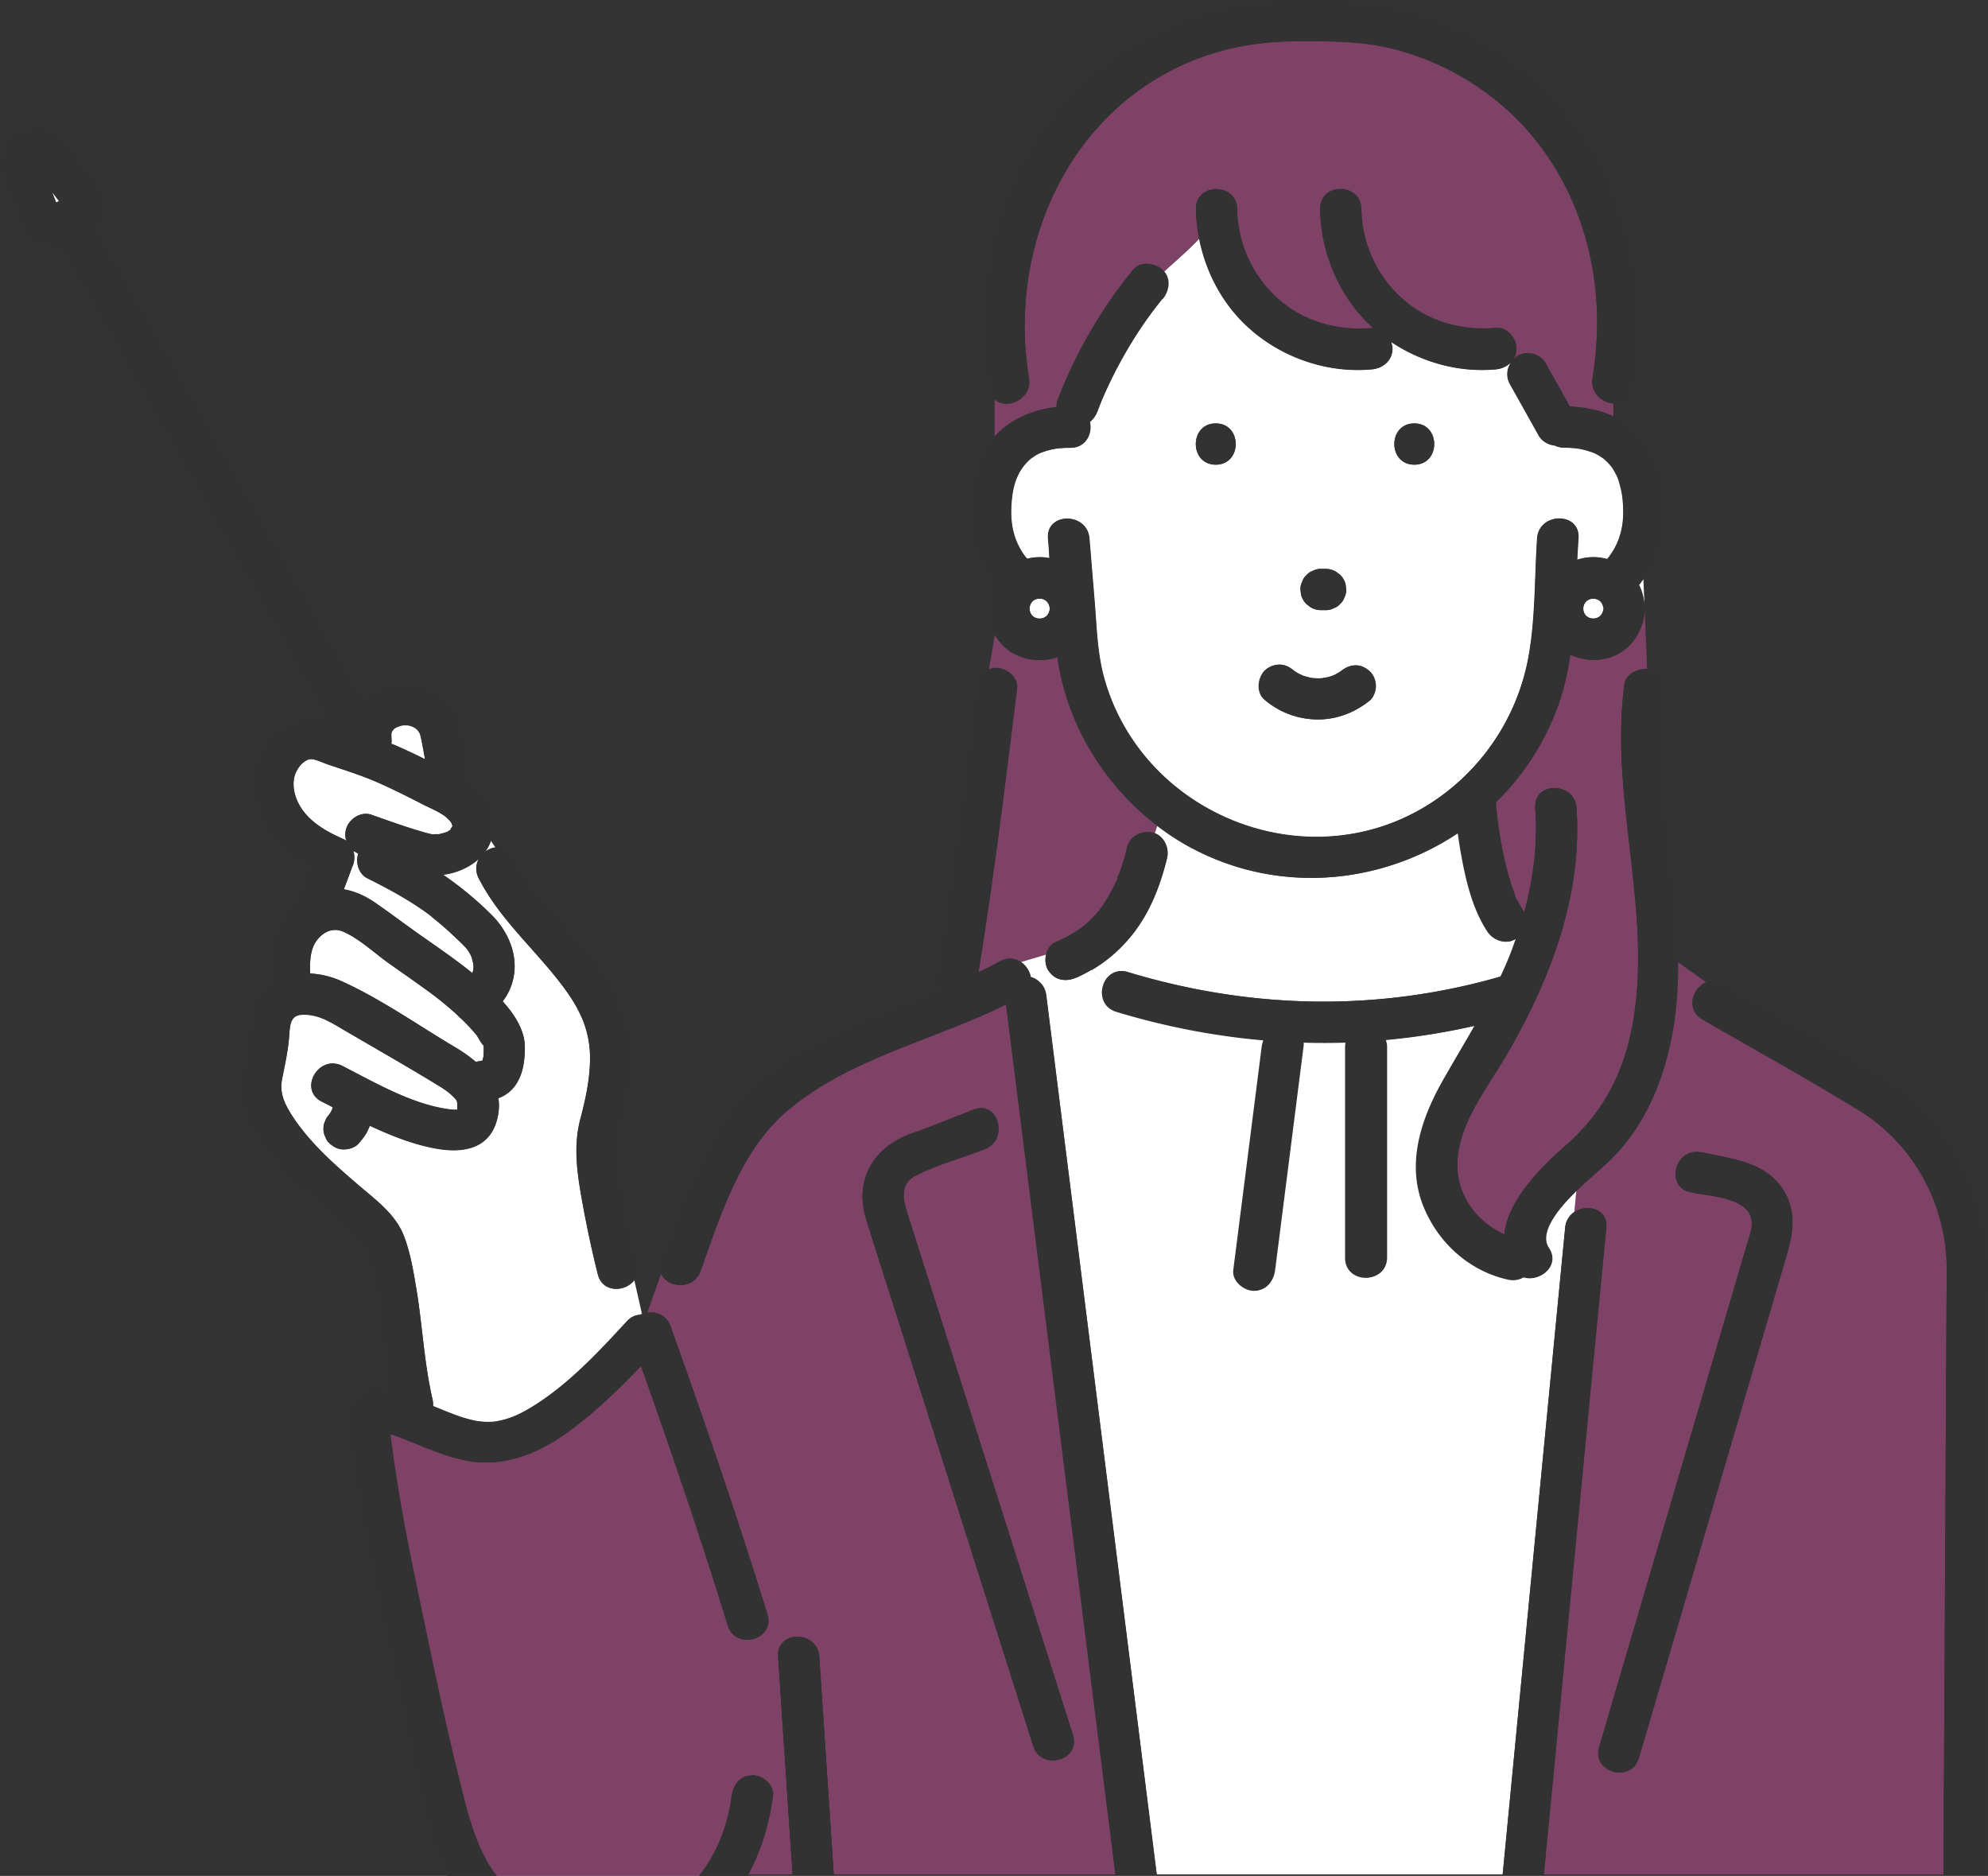
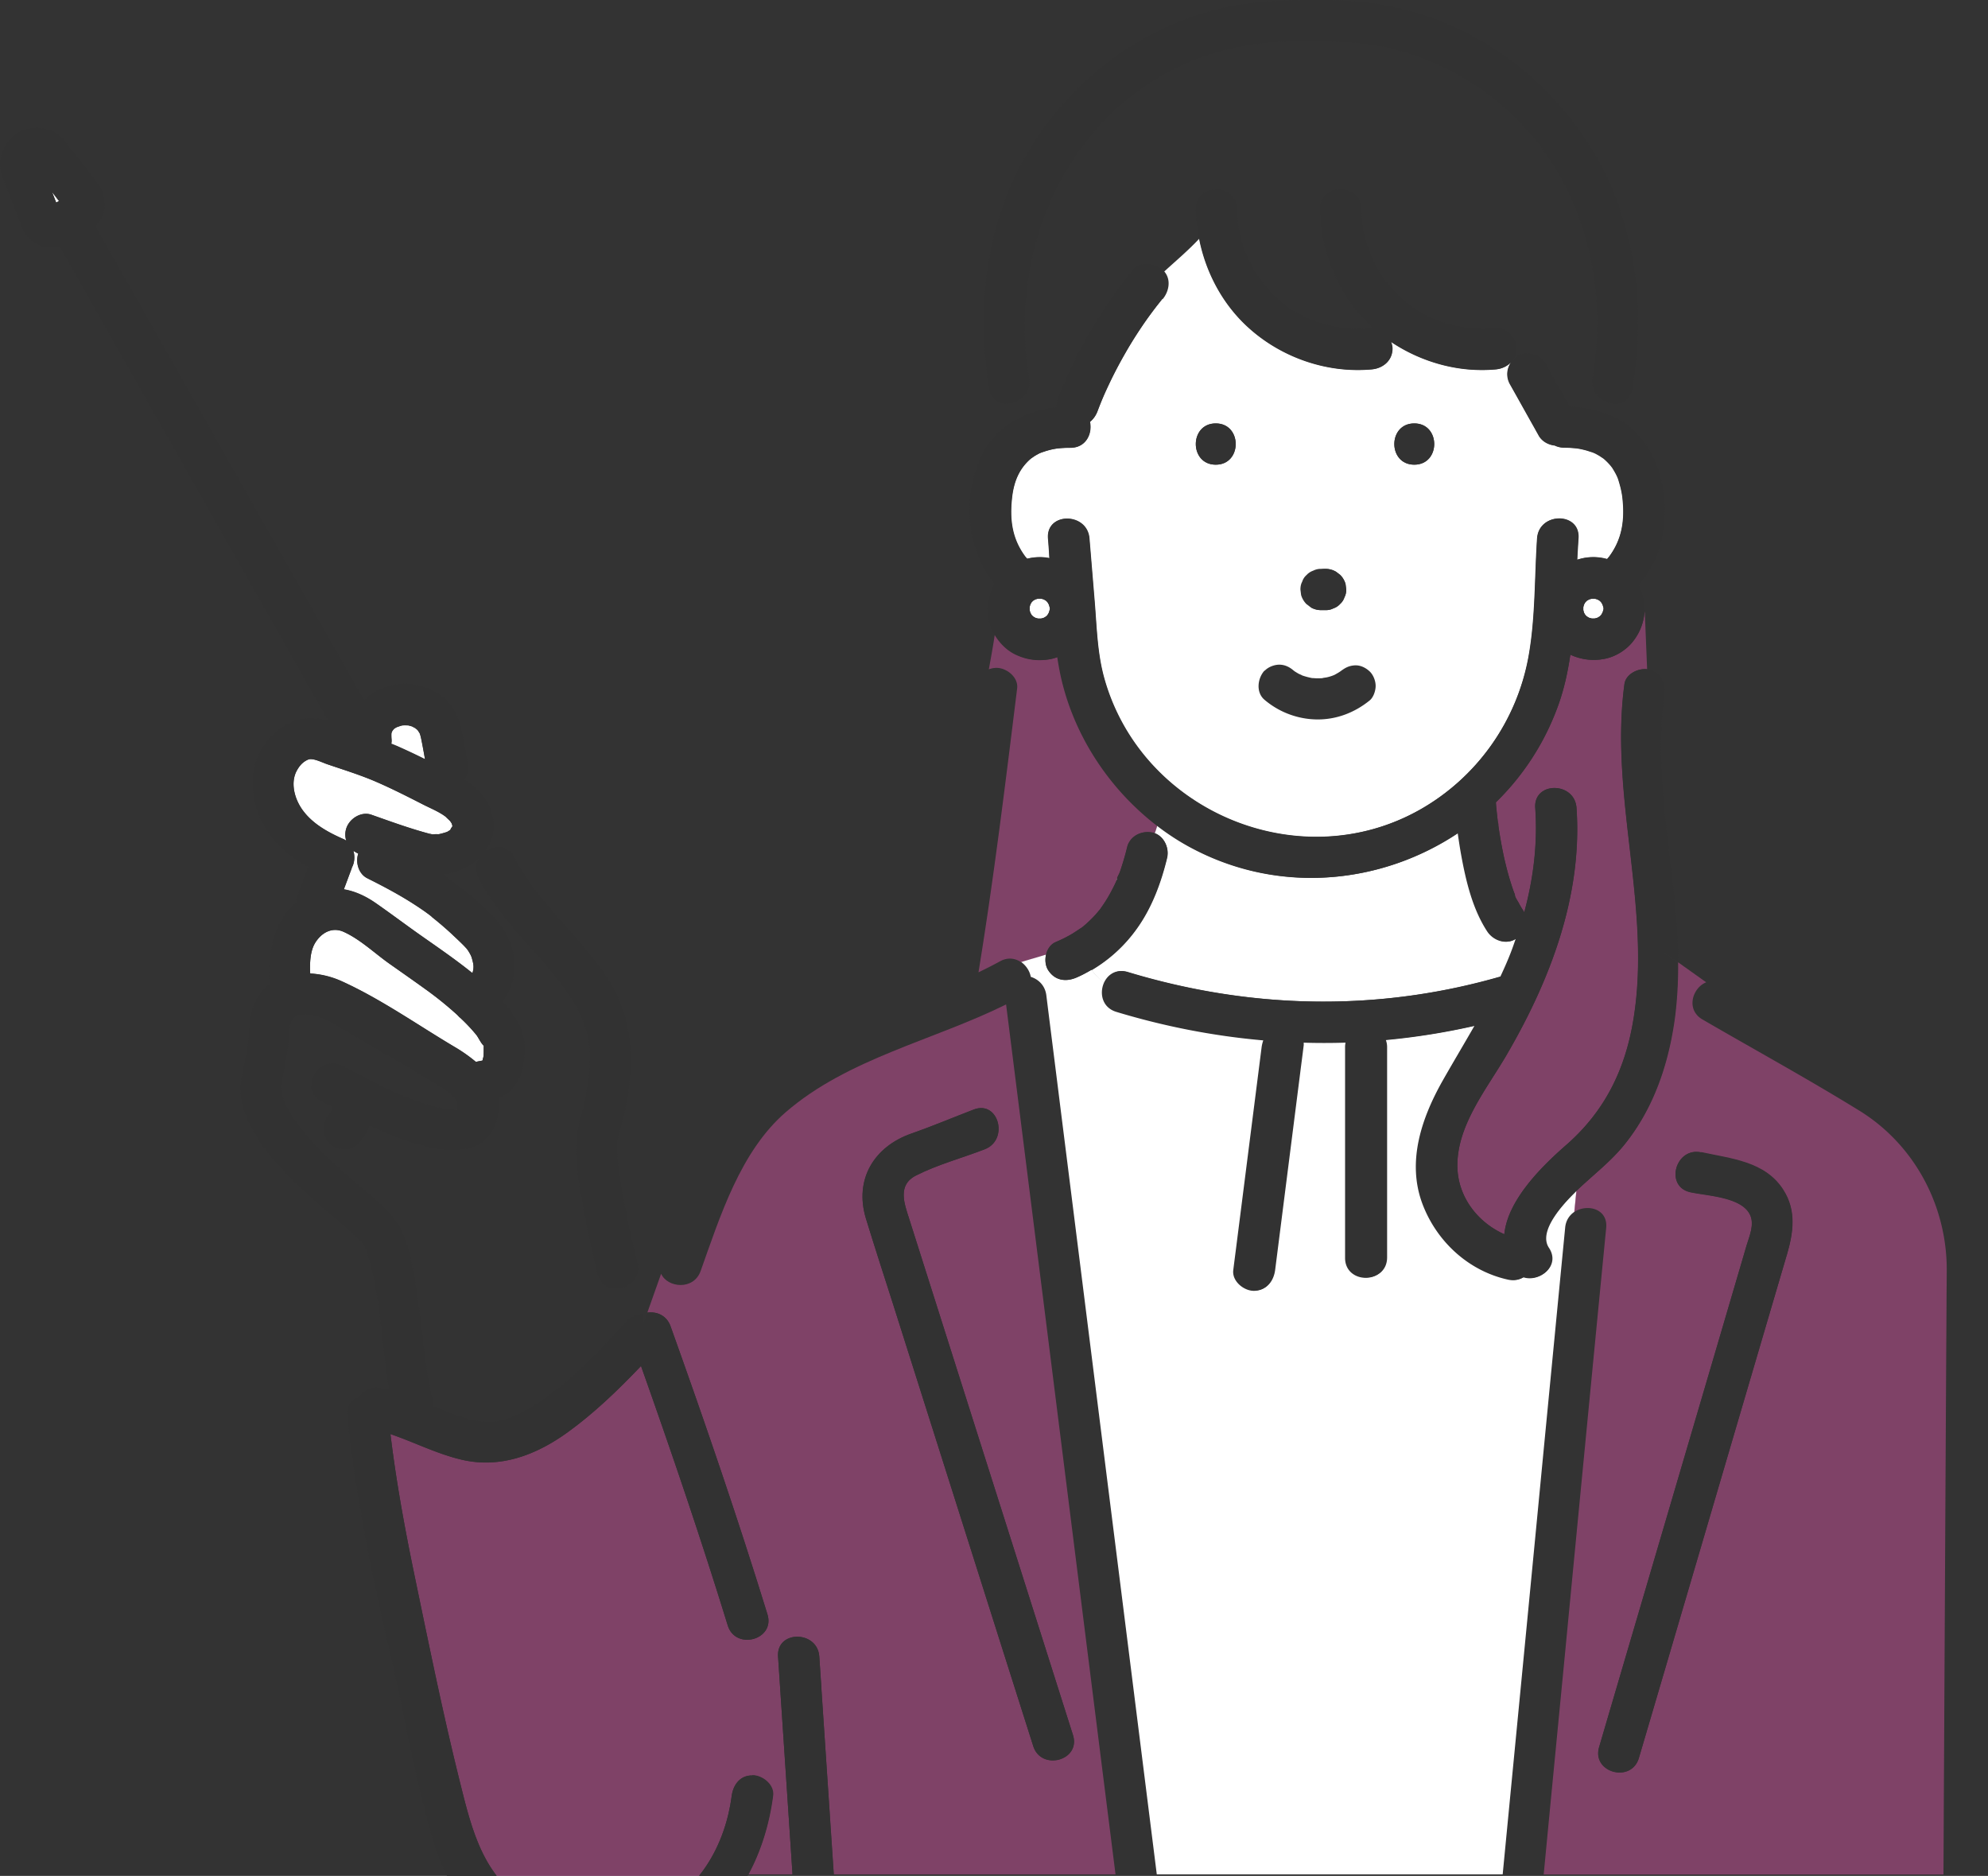
<svg xmlns="http://www.w3.org/2000/svg" width="124" height="117" fill="none">
  <rect width="100%" height="100%" fill="#333333" stroke="none" />
  <g clip-path="url(#clip0_5171_10264)">
    <path d="M70.53 50.018c-2.083-2.105-3.614-4.763-4.287-7.655a17.81 17.81 0 01-.263-1.389c-.148.057-.297.1-.446.128a3.413 3.413 0 01-2.12-.27c-.552-.255-1.02-.715-1.332-1.233-.007-.014-.021-.035-.028-.056-.107.737-.241 1.467-.376 2.204.142-.057.305-.092.482-.092.631 0 1.375.588 1.283 1.29-.73 5.904-1.453 11.829-2.41 17.698.454-.22.907-.447 1.347-.688.489-.27.964-.184 1.318.064.51-.156 1.042-.305 1.552-.468.078-.34.284-.652.596-.787a8.665 8.665 0 001.056-.531c.149-.092.29-.184.432-.284.057-.042.142-.078.192-.134-.007.014-.007.007-.015.02.015-.013.036-.035.05-.042a7.172 7.172 0 001.07-1.091c0-.007 0-.007.014-.021.043-.064.086-.12.128-.185.199-.283.376-.58.539-.886.078-.148.156-.297.227-.446.035-.078.078-.163.113-.248 0-.029 0-.057.014-.078.028-.142.149-.34.191-.447a18.35 18.35 0 00.46-1.566 1.13 1.13 0 01.115-.284c.276-.503.9-.737 1.467-.61.042.008.078.03.12.043.071-.17.12-.34.17-.51a16.87 16.87 0 01-1.651-1.446h-.007z" fill="#CD529C" fill-opacity=".5" />
    <path d="M26.905 57.156s-.043-.029-.078-.057c-.1-.078-.206-.149-.305-.227a12.3 12.3 0 00-.63-.425c-.958-.624-1.964-1.156-2.985-1.666-.545-.276-.744-.985-.56-1.538a1.63 1.63 0 01-.304-.177c.106.354.07.765-.1 1.056v.028c-.163.44-.326.886-.496 1.326.695.12 1.354.425 1.957.836.956.66 1.885 1.36 2.835 2.034 1.084.759 2.19 1.517 3.224 2.353.008-.028.022-.056.029-.085.014-.042.028-.141.035-.177 0-.05.007-.106.007-.156 0-.028-.007-.106-.014-.156a4.01 4.01 0 00-.106-.418.853.853 0 00-.057-.135 3.33 3.33 0 00-.156-.269c-.028-.042-.056-.078-.085-.12-.078-.085-.156-.17-.234-.248a17.368 17.368 0 00-.638-.61 20.84 20.84 0 00-1.275-1.099c-.029-.028-.05-.042-.064-.056v-.014zM69.646 54.901c.064-.141.028-.127.007-.07 0 .028-.014.056-.014.078l.007-.008zM28.542 63.322a21.527 21.527 0 00-2.027-1.637c-.737-.532-1.489-1.056-2.233-1.581-.914-.645-1.835-1.531-2.856-1.985-.716-.319-1.39.057-1.78.71-.297.502-.332 1.225-.297 1.892a5.735 5.735 0 011.914.46c2.445 1.099 4.763 2.736 7.066 4.104.482.284.943.603 1.354.95.043-.007.085-.021.128-.021-.156.014.205-.043.283-.064.021-.078.071-.29.05-.177.035-.241.021-.49.028-.73v-.015c-.184-.17-.326-.503-.46-.673a10.33 10.33 0 00-1.007-1.07c-.064-.043-.106-.1-.163-.156v-.007zM3.269 12.042l.233.595c.057-.028.114-.064.164-.092h.014c-.15-.191-.29-.383-.44-.567.007.028.021.05.029.078v-.014zM26.042 45.496s-.042-.021-.064-.036l.057.036h.007zM24.601 45.439c-.035.028-.063.05-.078.064v.007s.008 0 .036-.021c.007-.008.014-.022.021-.029.007-.007.021-.014.029-.021H24.6zM28.53 69.226c-.1.056-.014.156 0 0z" fill="white" />
    <path d="M24.632 45.418s.042-.035.078-.07c-.036.035-.071.063-.107.091.008 0 .015-.014.022-.021h.007zM25.97 45.454c-.085-.078-.206-.128-.107-.064.036.021.071.043.114.064h-.007zM26.778 52.024s.07.021.135.021c-.071-.014-.142-.035-.135-.021zM24.744 46.538c.595.262 1.183.539 1.765.83-.057-.334-.12-.674-.185-1.007-.035-.17-.063-.348-.113-.51-.014-.036-.021-.072-.035-.107 0-.007-.008-.014-.015-.021-.028-.05-.064-.1-.092-.15-.035-.035-.064-.07-.099-.098a1.882 1.882 0 01-.113-.071c-.043-.029-.085-.05-.128-.078-.035-.014-.064-.021-.1-.036l-.17-.042c-.106 0-.205-.014-.311 0h-.036a.25.25 0 00-.07.014c-.093.021-.192.064-.284.092-.043.022-.092.05-.135.078-.028.021-.064.057-.078.071-.02.021-.042.043-.064.07-.014.022-.028.05-.042.072-.014.035-.021.078-.035.113 0 .128 0 .248.007.376.014.1 0 .191-.015.283.114.05.22.085.334.135l.014-.014z" fill="white" />
    <path d="M21.476 52.357c.042.021.085.05.12.078a1.25 1.25 0 01-.014-.723c.177-.638.929-1.127 1.58-.9 1.17.411 2.34.836 3.53 1.162.085.022.178.036.27.064.085 0 .177-.014.205-.014.255 0 .128.021.418-.05.1-.028.206-.056.298-.092h.007c.014-.014.029-.021.057-.035l.12-.078c.015-.007.022-.021.036-.036-.021 0 .085-.163.113-.191v-.021-.007c-.014-.043-.02-.093-.035-.135a.67.67 0 00-.071-.12c-.092-.1.014 0 .043.035-.008-.014-.036-.035-.093-.1-.056-.056-.326-.304-.24-.24-.433-.333-.979-.546-1.46-.794-.936-.475-1.872-.95-2.836-1.375-1.013-.44-2.062-.766-3.104-1.12-.369-.127-.915-.418-1.212-.29-.34.148-.553.404-.723.73-.369.722-.135 1.715.418 2.459.638.85 1.616 1.375 2.566 1.786l.007.007zM94.566 58.552c-.603.39-1.39.099-1.758-.461-.929-1.418-1.34-3.19-1.637-4.834a26.242 26.242 0 01-.206-1.304C86.26 55.1 80 55.787 74.578 53.002a15.36 15.36 0 01-2.388-1.53c-.05.17-.1.34-.17.51.61.22.928.928.78 1.537-.37 1.524-.936 3.062-1.85 4.352a9.19 9.19 0 01-2.864 2.644c.248.305.51.595.8.85.214-.552.745-.963 1.482-.737 7.662 2.318 15.586 2.495 23.276.277.255-.553.504-1.106.716-1.68.085-.227.163-.454.241-.68 0 0-.014.014-.021.014l-.014-.007z" fill="white" />
    <path d="M72.508 18.64c-.113.135-.22.277-.333.419-.028.035-.035.042-.05.063-.05.071-.106.135-.156.206a24.814 24.814 0 00-1.758 2.665c-.354.617-.687 1.24-.992 1.885-.34.716-.503 1.092-.758 1.772-.106.277-.27.497-.468.66.156.73-.24 1.601-1.205 1.608-.29 0-.588.015-.879.05l-.163.028c-.141.029-.29.064-.432.107-.106.028-.205.07-.312.099-.035.014-.056.021-.07.028-.036.014-.079.036-.114.05-.092.05-.184.1-.276.156-.029.021-.17.12-.227.156-.723.616-1.07 1.417-1.184 2.445-.156 1.39.007 2.58.836 3.686.036.042.071.078.107.12.46-.113.942-.135 1.396-.035-.028-.411-.05-.822-.085-1.234-.135-1.651 2.438-1.637 2.573 0l.326 3.941c.134 1.645.163 3.268.623 4.87 2.368 8.25 12.142 12.34 19.648 8.122 3.565-2.006 6.053-5.521 6.797-9.54.44-2.389.376-4.976.539-7.4.113-1.644 2.686-1.651 2.572 0-.028.44-.056.886-.078 1.34a3.157 3.157 0 011.865-.043l.127-.148c.822-1.106.992-2.297.836-3.686a5.972 5.972 0 00-.163-.808c-.106-.376-.12-.418-.233-.645a3.791 3.791 0 00-.234-.404c-.007-.014-.078-.1-.114-.149a4.082 4.082 0 00-.432-.432c-.057-.036-.199-.142-.234-.156-.092-.057-.184-.107-.276-.156-.036-.021-.078-.036-.114-.05a.239.239 0 01-.07-.028c-.121-.036-.242-.078-.362-.114a7.256 7.256 0 00-.376-.092c-.064-.014-.127-.02-.191-.035a11.435 11.435 0 00-.85-.05c-.22 0-.412-.05-.575-.134-.404-.043-.8-.27-1-.624-.07-.135-.148-.262-.219-.397-.524-.928-1.042-1.864-1.566-2.793a1.293 1.293 0 01.07-1.389 1.507 1.507 0 01-.956.454c-2.304.213-4.636-.44-6.55-1.723.057.142.093.291.093.44 0 .737-.596 1.226-1.283 1.283-2.8.255-5.663-.744-7.733-2.644-1.58-1.446-2.622-3.416-3.033-5.507-.723.772-1.489 1.41-2.19 2.055.432.504.304 1.227-.093 1.716l-.02-.008zm15.707 7.769c1.658 0 1.658 2.573 0 2.573-1.659 0-1.659-2.573 0-2.573zm-6.989 9.866a.89.89 0 01.27-.411.99.99 0 01.41-.27c.156-.078.32-.12.497-.113h.276c.234 0 .447.057.652.177.085.064.17.135.262.199.156.163.27.347.334.567l.042.34c0 .177-.028.34-.113.496a.889.889 0 01-.27.411.991.991 0 01-.41.27c-.157.077-.32.12-.497.113h-.276c-.234 0-.447-.057-.653-.177-.085-.064-.17-.135-.262-.199a1.351 1.351 0 01-.333-.567l-.042-.34c0-.177.028-.34.113-.496zm-2.339 5.557c.22-.234.595-.376.907-.376.355 0 .645.149.907.376a.155.155 0 01.036.028c.085.057.17.106.255.156.064.035.17.07.234.113a4.597 4.597 0 00.617.163c.099 0 .198.014.297.014.107 0 .213 0 .32-.007h.014c.077-.028.198-.035.269-.05.099-.02.205-.049.305-.084.014 0 .078-.029.134-.05a.68.68 0 00.128-.064c.092-.05.177-.099.262-.156.078-.05.355-.269.043-.02.276-.228.545-.362.907-.377.34-.014.666.15.907.376.234.22.376.595.376.907 0 .298-.135.716-.376.908-.936.758-2.07 1.197-3.289 1.183a5.151 5.151 0 01-3.267-1.226c-.546-.46-.44-1.34 0-1.822l.014.008zm-3.055-15.423c1.659 0 1.659 2.573 0 2.573-1.658 0-1.658-2.573 0-2.573z" fill="white" />
-     <path d="M65.98 24.956a29.473 29.473 0 014.713-8.137c.454-.56 1.347-.432 1.822 0 .035.035.056.07.092.106.702-.645 1.474-1.276 2.19-2.055a10.11 10.11 0 01-.198-1.843c-.022-1.659 2.551-1.651 2.572 0a7.665 7.665 0 002.481 5.536c1.602 1.467 3.764 2.083 5.911 1.885h.1a.74.74 0 00-.086-.071c-2.04-1.871-3.196-4.607-3.232-7.357-.02-1.659 2.552-1.652 2.573 0a7.665 7.665 0 002.481 5.535c1.602 1.468 3.764 2.084 5.911 1.886.695-.064 1.283.638 1.283 1.29 0 .27-.078.503-.213.694.078-.085.17-.17.277-.234.574-.368 1.432-.127 1.758.461.07.135.148.262.22.397.432.765.857 1.531 1.29 2.297.928.042 1.87.22 2.707.616v-.794c-.716-.056-1.46-.68-1.304-1.609.829-4.968-.12-10.128-3.105-14.239-2.31-3.182-5.776-5.443-9.597-6.336-1.764-.411-3.508-.411-5.308-.418-1.964-.008-3.849.184-5.727.78-8.555 2.707-12.836 11.687-11.411 20.22.22 1.326-1.397 2.028-2.14 1.347v2.31c.984-1.09 2.388-1.68 3.89-1.85a.997.997 0 01.05-.431v.014z" fill="#CD529C" fill-opacity=".5" />
    <path d="M98.236 74.378c-.702.695-2.318 2.403-1.623 3.445.737 1.106-.532 2.14-1.545 1.814a1.263 1.263 0 01-.943.15c-2.48-.54-4.48-2.382-5.358-4.742-.986-2.644-.036-5.38 1.29-7.712.644-1.134 1.318-2.247 1.956-3.374a41.7 41.7 0 01-5.578.886c.05.135.085.284.085.454v13.126c0 1.659-2.573 1.659-2.573 0V65.3c0-.106.014-.206.028-.298-.886.029-1.779.029-2.665 0a.77.77 0 010 .255c-.07.575-.148 1.156-.22 1.73L79.539 79.19c-.085.694-.517 1.29-1.282 1.29-.631 0-1.376-.596-1.283-1.29.07-.574.148-1.155.22-1.73l1.552-12.205c.014-.134.05-.269.099-.397a45.11 45.11 0 01-9.172-1.778c-.85-.256-1.042-1.1-.794-1.744a8.295 8.295 0 01-.8-.85c-.305.177-.61.34-.936.481-.666.284-1.34.185-1.758-.46-.17-.263-.213-.638-.135-.971-.51.163-1.034.304-1.552.467.305.22.532.56.596.922.474.149.893.538.97 1.148.284 2.282.575 4.558.858 6.84 1.255 9.958 2.502 19.923 3.757 29.882l2.275 18.109h21.575l.447-4.629c.708-7.314 1.417-14.629 2.119-21.943.446-4.593.886-9.179 1.332-13.772.043-.446.27-.772.574-.978l.128-1.304s-.064.057-.092.085v.014z" fill="white" />
    <path d="M115.97 69.269c-3.204-1.978-6.521-3.792-9.781-5.685-1.049-.61-.631-1.97.234-2.318l-1.751-1.247a25.35 25.35 0 01-.191 3.423c-.383 2.85-1.298 5.628-3.112 7.896-.9 1.127-2.034 1.964-3.055 2.956l-.127 1.304c.793-.539 2.112-.22 1.998.978l-.489 5.025c-.709 7.315-1.417 14.63-2.119 21.944-.432 4.458-.865 8.916-1.29 13.367h24.935c.014-2.268.021-4.536.035-6.804.05-9.611.099-19.222.156-28.84 0-.716.014-1.432.014-2.14-.021-3.99-2.041-7.754-5.457-9.86zm-4.522 9.001c-1.694 5.755-3.388 11.51-5.075 17.266-1.382 4.706-2.764 9.412-4.153 14.118-.468 1.588-2.949.908-2.481-.68.482-1.651.971-3.303 1.453-4.947 1.935-6.57 3.863-13.14 5.798-19.711.645-2.19 1.29-4.373 1.927-6.563.178-.61.511-1.326.256-1.935-.489-1.163-2.694-1.22-3.743-1.453-1.616-.355-.928-2.835.681-2.481 1.864.411 3.976.574 5.11 2.339.836 1.304.631 2.672.227 4.061v-.014zM102.738 41.74l-.149-3.658c0 .05 0 .106-.014.149a3.386 3.386 0 01-.794 1.871c-.418.49-1.07.879-1.708.992a3.462 3.462 0 01-2.12-.262c-.156 1.05-.375 2.077-.722 3.062a15.995 15.995 0 01-3.92 6.145v.043c.021.276.05.545.078.815l.042.375c.078.369.022.15 0 .05v-.05-.014c.015.071.022.149.029.22.05.361.113.73.177 1.091.142.794.319 1.588.56 2.36.064.206.127.405.198.603.029.085.064.17.093.248.02.057.042.106.063.163l-.064-.149c0 .15.178.39.249.525.085.163.177.319.276.468.028.042.043.078.064.12.574-2.12.843-4.295.687-6.52-.113-1.66 2.46-1.645 2.573 0 .383 5.485-1.651 10.773-4.38 15.444-1.233 2.112-3.119 4.401-3.048 6.981.05 1.871 1.283 3.438 2.927 4.168.206-2.162 2.396-4.288 3.856-5.564 2.353-2.063 3.636-4.6 4.168-7.67 1.219-7.009-1.482-14.033-.532-21.078.085-.624.822-.992 1.411-.929z" fill="#CD529C" fill-opacity=".5" />
-     <path d="M102.575 37.75l-.071-1.63c-.092.12-.177.247-.27.36.206.39.305.837.341 1.27zM30.91 52.86a3.93 3.93 0 01-.284-.418 2.66 2.66 0 01-.368.702c.191-.149.418-.241.652-.277v-.007z" fill="white" />
    <path d="M65.044 80.843c-.765-6.067-1.524-12.127-2.29-18.195-4.535 2.247-9.865 3.367-13.735 6.712-2.828 2.439-4.097 6.486-5.316 9.91-.432 1.218-2.063 1.062-2.467.176l-.857 2.417c.574-.078 1.198.163 1.446.85 2.126 5.955 4.182 11.937 6.046 17.975.489 1.588-2 2.261-2.481.681-1.673-5.43-3.508-10.816-5.408-16.174-1.425 1.495-2.92 2.934-4.593 4.146-1.956 1.41-4.196 2.268-6.606 1.694-1.53-.362-2.941-1.092-4.43-1.595.362 3.034.929 6.067 1.553 9.058.864 4.161 1.722 8.364 2.743 12.489.815 3.274 1.517 6.322 4.713 7.981 2.24 1.162 5.06 1.275 7.371.248 2.892-1.283 4.501-4.154 4.905-7.201.092-.688.517-1.298 1.283-1.283.63 0 1.375.595 1.283 1.283-.234 1.743-.737 3.416-1.531 4.89h2.757c-.007-.156-.021-.305-.028-.461l-.872-13.126c-.114-1.659 2.466-1.644 2.573 0l.127 1.892c.263 3.899.518 7.797.78 11.695h17.57c-.262-2.062-.517-4.125-.78-6.188-1.254-9.958-2.501-19.923-3.756-29.881v.007zm-.595 28.06c-.617-1.949-1.24-3.898-1.857-5.847-2.297-7.237-4.593-14.466-6.882-21.703-.567-1.779-1.148-3.558-1.694-5.344-.744-2.445.503-4.487 2.842-5.309 1.311-.46 2.594-1 3.884-1.495 1.552-.596 2.211 1.892.68 2.48-1.396.539-2.955.957-4.288 1.638-1.17.595-.723 1.75-.418 2.707 1.893 5.954 3.778 11.915 5.67 17.868 1.517 4.777 3.027 9.547 4.544 14.325.503 1.587-1.985 2.254-2.481.687v-.007z" fill="#CD529C" fill-opacity=".5" />
-     <path d="M39.566 79.857c-.575.744-1.985.8-2.276-.376a72.475 72.475 0 01-.921-4.266c-.333-1.83-.638-3.594-.163-5.416.319-1.212.588-2.438.602-3.7.022-1.622-.503-2.898-1.431-4.21-1.744-2.466-4.118-4.38-5.515-7.101-.226-.454-.177-.886.022-1.226-.589.545-1.404.9-2.24 1.006a21.1 21.1 0 013.055 2.537c.85.858 1.439 2.042 1.403 3.268a3.62 3.62 0 01-.744 2.09c.751.83 1.39 1.815 1.382 2.878 0 .915-.135 1.872-.773 2.58a2.245 2.245 0 01-.878.581c.07.44.042.922-.114 1.446-.524 1.765-2.183 1.978-3.75 1.701-1.41-.248-2.806-.8-4.16-1.431a3.43 3.43 0 01-.191.44 5.599 5.599 0 01-.496.665c-.22.256-.581.362-.907.376-.34.014-.667-.149-.908-.376a.991.991 0 01-.269-.41 1 1 0 01-.113-.497c0-.177.028-.34.113-.496a.946.946 0 01.227-.368c.07-.1.127-.199.184-.305.021-.057.036-.114.057-.177-.234-.121-.46-.241-.695-.355-1.474-.758-.17-2.977 1.297-2.218 2.013 1.027 4.281 2.36 6.55 2.686.19.028.417.064.616.042v-.07c-.028-.468.07-.419-.29-.78-.305-.305-.674-.525-1.042-.751-1.914-1.17-3.878-2.283-5.813-3.417-.8-.467-1.516-.928-2.48-.914-.773.014-.808.567-.858 1.262-.064.963-.27 1.842-.453 2.785-.17.865.19 1.574.652 2.29 1.098 1.68 2.622 3.012 4.132 4.309 1.098.942 2.31 1.807 2.835 3.196.397 1.05.581 2.183.765 3.282.376 2.275.482 4.628 1.007 6.875.035.149.035.29.028.418.135.057.27.107.411.163.525.22 1.05.433 1.595.596.227.07.454.12.688.17.042.007.22.028.276.035l.29.021h.419c.035 0 .191-.02.27-.028.24-.042.481-.1.722-.177.617-.199 1.233-.539 1.9-.978 2.083-1.375 3.841-3.268 5.528-5.096.248-.27.532-.383.808-.397.042-.022.085-.036.127-.05l-.474-2.09-.007-.022z" fill="white" />
    <path d="M51.231 105.217l-.127-1.892c-.106-1.644-2.686-1.659-2.573 0l.872 13.127c.007.155.021.304.028.46h2.573c-.262-3.898-.517-7.796-.78-11.695h.007zM46.921 110.739c-.773-.007-1.198.602-1.283 1.283-.404 3.047-2.013 5.918-4.905 7.201-2.31 1.028-5.131.921-7.37-.248-3.197-1.666-3.9-4.707-4.714-7.981-1.028-4.125-1.879-8.328-2.743-12.489-.624-2.99-1.184-6.024-1.552-9.058 1.488.51 2.891 1.233 4.43 1.595 2.41.567 4.649-.284 6.605-1.694 1.68-1.212 3.168-2.65 4.593-4.146 1.9 5.358 3.735 10.745 5.408 16.174.482 1.58 2.97.907 2.48-.681-1.856-6.038-3.912-12.027-6.045-17.974-.248-.688-.872-.928-1.446-.85l-.22.616-.12-.539c-.043.015-.085.029-.128.05-.276.014-.56.128-.808.397-1.68 1.829-3.437 3.721-5.528 5.096-.667.44-1.283.78-1.9.978a5.965 5.965 0 01-.723.177c-.07.007-.234.029-.269.029-.142 0-.276.007-.418 0-.1 0-.192-.014-.29-.022-.058-.007-.235-.028-.277-.035-.234-.05-.46-.106-.688-.17-.546-.163-1.07-.383-1.595-.595a7.046 7.046 0 00-.41-.163c.007-.135 0-.27-.029-.419-.524-2.246-.63-4.6-1.006-6.875-.185-1.098-.369-2.233-.766-3.281-.524-1.39-1.736-2.254-2.835-3.197-1.51-1.297-3.034-2.63-4.132-4.31-.46-.708-.822-1.424-.652-2.289.184-.942.383-1.821.453-2.785.05-.695.085-1.248.858-1.262.957-.014 1.68.44 2.48.914 1.936 1.142 3.892 2.247 5.813 3.417.361.22.73.446 1.042.751.368.362.262.312.29.78v.07a2.97 2.97 0 01-.616-.042c-2.268-.326-4.537-1.658-6.55-2.686-1.474-.751-2.77 1.467-1.297 2.218.227.114.461.234.695.355-.014.056-.035.12-.057.177a2.187 2.187 0 01-.184.305.945.945 0 00-.227.368c-.078.156-.12.32-.113.496a1 1 0 00.113.496c.05.163.142.298.27.412.248.226.567.39.907.375.326-.014.687-.12.907-.375.177-.206.354-.426.496-.667.078-.134.135-.29.192-.44 1.353.639 2.75 1.185 4.16 1.433 1.567.276 3.225.07 3.75-1.701a3.227 3.227 0 00.113-1.446c.326-.128.63-.305.879-.582.638-.708.765-1.665.772-2.58 0-1.063-.638-2.048-1.382-2.877a3.57 3.57 0 00.744-2.091c.036-1.226-.552-2.41-1.403-3.267-.95-.95-1.97-1.787-3.055-2.538.837-.113 1.645-.46 2.24-1.006-.198.347-.248.78-.021 1.226 1.396 2.729 3.77 4.635 5.514 7.102.928 1.311 1.453 2.594 1.432 4.21-.014 1.262-.284 2.488-.603 3.7-.482 1.821-.17 3.579.163 5.415a67.23 67.23 0 00.922 4.267c.29 1.176 1.7 1.12 2.275.375.205-.27.312-.63.205-1.056a65.867 65.867 0 01-.935-4.38c-.163-.922-.333-1.864-.34-2.807 0-.453-.022-.305.092-.716.149-.531.283-1.07.404-1.616.638-2.97.538-5.819-1.191-8.406-1.744-2.6-4.267-4.571-5.706-7.385-.269-.532-.73-.695-1.176-.631-.234.035-.46.135-.652.276a2.89 2.89 0 00.368-.701c.17-.454.227-.964.1-1.538-.227-.985-.922-1.715-1.744-2.247.184-.29.255-.652.191-1.035a85.216 85.216 0 00-.354-1.942c-.163-.83-.496-1.63-1.184-2.176-1.396-1.106-3.402-1.113-4.77.05-.056.05-.099.113-.149.17-1.687-2.984-3.38-5.968-5.067-8.945-3.31-5.847-6.627-11.702-9.937-17.55-.582-1.034-1.17-2.062-1.751-3.097l.028-.02c.695-.717.723-1.836.128-2.609-.596-.773-1.19-1.545-1.793-2.318-.15-.198-.29-.41-.475-.58-.574-.518-1.276-.696-2.034-.56C.61 8.228-.191 9.525.057 10.694a.887.887 0 00.064.263c.319.815.638 1.637.956 2.452.192.482.348 1.006.695 1.396.468.532 1.269.737 1.95.56C5.62 18.72 7.52 22.078 9.42 25.431l9.937 17.549c.368.66.744 1.311 1.113 1.97-1.538-.475-3.013.156-3.941 1.446-1.028 1.432-.95 3.289-.206 4.82.61 1.255 1.694 2.183 2.9 2.856-.242.638-.476 1.283-.717 1.921a.76.76 0 00-.042.29c-1.382 1.156-1.8 3.183-1.638 5.019 0 .014 0 .035.008.05a3.022 3.022 0 00-.915 1.14c-.44.95-.333 1.921-.496 2.92-.191 1.177-.617 2.205-.319 3.417.546 2.218 2.474 4.189 4.111 5.684.886.808 1.829 1.56 2.715 2.375.233.22.524.446.73.694 0 0 .007.007.007.015.134.212.156.311.248.623.857 2.75.879 5.663 1.368 8.477-.178-.05-.355-.1-.532-.135-.624-.134-1.106.156-1.375.582-.446.148-.78.531-.716 1.162.333 3.282.915 6.542 1.56 9.774.524 2.623 1.19 5.202 1.729 7.818.44 2.133.85 4.267 1.396 6.379.518 1.999.964 4.104 2.198 5.812a10.14 10.14 0 003.536 3.083c2.85 1.481 6.322 1.722 9.313.532 2.424-.971 4.161-2.694 5.302-4.813.794-1.481 1.304-3.147 1.531-4.891.092-.694-.659-1.282-1.283-1.282l-.021.021zM28.528 69.226c-.099.057-.014.156 0 0zM3.672 12.546c-.057.028-.114.063-.163.091l-.234-.595c-.007-.028-.022-.05-.029-.078.15.191.29.383.44.567h-.014v.014zm26.5 52.675v.014c-.006.242.015.49-.028.73.022-.113-.035.107-.05.178-.084.021-.446.078-.283.064-.042 0-.085.014-.127.02a9.646 9.646 0 00-1.354-.949c-2.304-1.368-4.621-3.005-7.067-4.104a5.377 5.377 0 00-1.913-.46c-.036-.667 0-1.39.297-1.893.39-.645 1.064-1.028 1.78-.709 1.02.454 1.948 1.34 2.856 1.985.744.524 1.495 1.049 2.232 1.58a22.75 22.75 0 012.027 1.638c.057.05.1.113.163.156.355.333.695.687 1.007 1.07.135.17.276.51.46.673v.007zm-1.927-6.91c.212.198.425.404.638.61.078.077.156.162.234.247.028.043.056.078.085.12.056.086.106.178.156.27.014.029.035.092.056.135.043.142.078.276.107.418 0 .05.014.128.014.156 0 .05 0 .106-.007.156-.007.035-.022.135-.036.177-.007.036-.021.064-.028.085-1.035-.836-2.148-1.595-3.225-2.353-.95-.666-1.878-1.368-2.835-2.034-.596-.411-1.262-.723-1.956-.837.163-.439.326-.886.496-1.325v-.028c.17-.298.198-.702.099-1.056.092.07.191.127.305.177-.184.553.014 1.269.56 1.538 1.02.51 2.027 1.042 2.984 1.665.212.142.418.284.63.426.107.07.206.149.305.227.036.028.064.042.078.056.014.015.036.029.064.057.44.347.865.716 1.276 1.099v.014zm-1.467-6.287s.063 0 .134.021c-.063 0-.127 0-.134-.021zm-2.36-6.28a.705.705 0 01.035-.113c.014-.022.028-.05.042-.071.022-.021.043-.043.064-.07-.021.02-.028.02-.035.02v-.007c.014-.014.042-.035.078-.064.035-.028.07-.063.106-.092-.035.036-.057.05-.078.071.043-.028.085-.05.135-.078.092-.021.191-.07.283-.092.022 0 .043-.007.071-.014h.347c.057.014.114.021.17.042.036.007.071.022.1.036.042.021.085.05.127.078-.099-.064.029-.014.107.064.02.014.042.028.063.035-.02-.014-.042-.021-.056-.035.035.035.07.063.099.099.028.05.064.1.092.149 0 .007.007.014.014.02.014.036.029.072.036.107.05.17.078.34.113.51.064.334.12.674.184 1.007-.58-.29-1.17-.567-1.765-.83a6.539 6.539 0 00-.333-.134c.015-.092.022-.184.015-.283a2.214 2.214 0 01-.008-.376l-.007.021zm-5.508 4.827c-.553-.737-.787-1.73-.418-2.46.17-.325.376-.58.723-.73.29-.127.836.163 1.212.291 1.042.355 2.09.673 3.104 1.12.964.418 1.9.893 2.835 1.375.483.248 1.028.46 1.46.794-.077-.064.192.184.242.24.056.065.078.086.092.1-.029-.028-.135-.135-.043-.035.029.042.05.078.071.12a.942.942 0 01.036.135v.028c-.036.021-.135.191-.114.191l-.035.036-.12.078c-.03.014-.043.028-.057.035h-.008c-.099.036-.198.064-.297.092-.284.071-.163.043-.419.05-.028 0-.113.007-.205.014-.085-.028-.177-.042-.27-.064-1.197-.319-2.367-.75-3.529-1.162-.652-.234-1.41.262-1.58.9a1.25 1.25 0 00.014.723c-.043-.028-.078-.057-.12-.078-.958-.418-1.936-.935-2.567-1.786l-.007-.007z" fill="#323232" />
-     <path d="M40.38 81.863a1.829 1.829 0 00-.34.078l.12.539.22-.617zM24.624 45.418l-.022.021c-.007.007-.02.014-.028.022-.007 0-.014.02-.021.028.014-.014.05-.05.078-.071h-.007zM25.977 45.453l-.114-.063c.021.014.064.042.114.07v-.007zM80.744 41.853l-.036-.029c-.262-.22-.545-.375-.907-.375-.319 0-.694.142-.907.375-.44.475-.546 1.354 0 1.822a5.073 5.073 0 003.267 1.226c1.22.014 2.346-.425 3.29-1.184.24-.19.375-.616.375-.907 0-.319-.142-.694-.376-.907-.248-.227-.567-.39-.907-.376-.362.015-.63.15-.907.376.312-.255.035-.028-.043.021a3.19 3.19 0 01-.262.156c-.014.007-.078.036-.128.064l-.134.05c-.1.035-.199.063-.305.085-.071.014-.184.02-.27.05h-.014c-.106.006-.212.013-.319.006-.099 0-.198-.007-.297-.014a4.081 4.081 0 01-.596-.156s-.014 0-.02-.007c-.065-.042-.178-.078-.235-.113-.085-.05-.177-.1-.255-.156l-.014-.007zM119.981 69.212c-1.843-1.886-4.288-3.084-6.549-4.395-1.985-1.148-3.962-2.303-5.947-3.451-.382-.22-.751-.22-1.063-.1-.864.348-1.29 1.708-.234 2.318 3.261 1.892 6.571 3.707 9.781 5.684 3.417 2.112 5.437 5.869 5.458 9.86 0 .715-.007 1.431-.014 2.14-.05 9.61-.099 19.222-.156 28.84-.014 2.268-.021 4.536-.036 6.804h2.573c.036-7.137.078-14.275.114-21.412.021-4.579.049-9.164.071-13.743 0-.865.014-1.73.014-2.594-.014-3.707-1.418-7.3-4.019-9.959l.007.008zM69.871 98.81c-1.254-9.958-2.502-19.924-3.756-29.882-.284-2.282-.575-4.557-.858-6.84-.078-.61-.496-1-.971-1.148a1.424 1.424 0 00-.595-.921c-1.07.333-2.042.75-2.51 1.687.468-.936 1.447-1.354 2.51-1.687-.355-.248-.823-.334-1.319-.064-.44.24-.893.468-1.346.687.956-5.875 1.68-11.794 2.41-17.698.084-.694-.653-1.283-1.283-1.29-.178 0-.34.036-.482.092-.255 1.446-.49 2.928-.49 4.522 0-1.594.242-3.076.49-4.522-.468.192-.745.667-.808 1.198-.745 5.996-1.468 12.007-2.467 17.968-.057.319 0 .602.128.843-4.033 1.666-8.25 3.02-11.532 5.968-1.843 1.659-2.899 3.827-3.87 6.067a77.845 77.845 0 00-1.907 4.806c-.12.333-.092.623.015.857.404.886 2.027 1.042 2.466-.177 1.22-3.423 2.488-7.47 5.316-9.909 3.877-3.345 9.207-4.458 13.736-6.712.766 6.067 1.524 12.127 2.29 18.195 1.254 9.958 2.501 19.923 3.756 29.881.262 2.063.517 4.125.78 6.188h2.572l-2.275-18.11zM98.2 75.598a1.281 1.281 0 00-.573.978c-.447 4.593-.886 9.179-1.333 13.771-.709 7.315-1.417 14.63-2.119 21.944l-.447 4.628h2.573c.433-4.458.865-8.916 1.29-13.367.71-7.315 1.418-14.63 2.12-21.944l.489-5.025c.113-1.198-1.205-1.51-2-.978v-.007z" fill="#323232" />
    <path d="M106.12 71.87c-1.616-.355-2.304 2.126-.681 2.48 1.056.234 3.254.29 3.743 1.453.255.61-.078 1.326-.255 1.935-.645 2.19-1.29 4.373-1.928 6.563-1.935 6.57-3.863 13.141-5.798 19.711-.482 1.652-.971 3.303-1.453 4.948-.468 1.594 2.013 2.268 2.481.68 1.382-4.706 2.764-9.412 4.153-14.119 1.694-5.755 3.388-11.51 5.075-17.265.404-1.382.616-2.75-.227-4.062-1.134-1.765-3.239-1.928-5.11-2.339v.014zM62.38 93.891c-1.892-5.954-3.777-11.907-5.67-17.868-.305-.95-.751-2.112.418-2.708 1.333-.68 2.885-1.091 4.288-1.637 1.531-.588.865-3.076-.68-2.48-1.29.495-2.58 1.041-3.884 1.495-2.339.815-3.586 2.863-2.842 5.308.546 1.787 1.127 3.566 1.694 5.345 2.296 7.236 4.593 14.466 6.882 21.702.617 1.949 1.24 3.899 1.857 5.848.496 1.573 2.984.9 2.48-.688-1.516-4.777-3.026-9.547-4.543-14.324v.007z" fill="#323232" />
    <path d="M65.42 37.707l-.085-.149-.092-.092c-.05-.028-.099-.064-.149-.085-.056-.014-.106-.035-.163-.043h-.177c-.056.015-.106.029-.163.043l-.149.085-.092.092c-.028.05-.064.1-.085.149-.014.057-.035.106-.042.163v.177l.042.163.085.149.092.092c.05.029.1.064.15.085.056.014.106.036.162.043h.177c.057-.014.107-.029.163-.043l.15-.085c.028-.028.063-.056.091-.092.029-.05.064-.1.086-.149l.063-.22v-.028-.028a1.129 1.129 0 00-.063-.22v-.007zM98.89 38.359l.091.092c.05.028.1.064.15.085.056.014.106.035.162.042h.177l.163-.042.15-.085c.028-.028.063-.057.091-.092.029-.05.064-.1.086-.15.02-.07.049-.148.063-.219v-.028-.029a1.106 1.106 0 00-.063-.22l-.085-.148-.093-.092c-.05-.029-.099-.064-.148-.085-.057-.014-.107-.036-.163-.043h-.178c-.056.014-.106.029-.163.043l-.149.085-.092.092c-.028.05-.063.1-.085.149-.014.056-.035.106-.042.163v.177l.042.163.085.149v-.007z" fill="white" />
-     <path d="M81.752 37.877c.198.113.418.177.652.177h.276c.178 0 .34-.029.497-.114a.927.927 0 00.41-.269.991.991 0 00.27-.411c.078-.156.12-.319.113-.496l-.042-.34a1.283 1.283 0 00-.333-.567c-.085-.064-.17-.135-.263-.199a1.303 1.303 0 00-.652-.177h-.276a1 1 0 00-.496.113.925.925 0 00-.411.27.99.99 0 00-.27.41c-.078.157-.12.32-.113.497l.043.34c.063.22.17.404.333.567.085.064.17.135.262.199zM71.884 51.932c-.567-.128-1.184.106-1.467.61.141 1.53.41 2.94-.66 4.018 1.07-1.07.801-2.48.66-4.019a.992.992 0 00-.114.284c-.085.361-.184.716-.297 1.07-.05.163-.107.333-.163.496-.036.107-.156.305-.192.447.022-.057.057-.071-.007.07-.035.086-.07.164-.113.249-.071.149-.15.297-.227.446a8.7 8.7 0 01-.539.886c-.042.064-.085.12-.127.184 0 .008-.007.015-.014.022-.107.127-.213.255-.32.375a7.96 7.96 0 01-.75.716c-.015.014-.03.029-.05.043.007-.007.007-.007.014-.022-.05.057-.128.093-.192.135-.141.1-.29.191-.432.284-.34.205-.695.375-1.056.531-.312.135-.517.44-.595.787.382-.12.751-.248 1.084-.418-.333.17-.709.297-1.084.418-.078.34-.036.709.134.97.419.646 1.092.745 1.758.462.326-.135.638-.305.936-.482a7.56 7.56 0 01-.886-1.375c.234.468.538.935.886 1.375a9.107 9.107 0 002.863-2.644c.915-1.29 1.474-2.828 1.85-4.352.156-.652-.206-1.424-.9-1.58v.014z" fill="#323232" />
+     <path d="M81.752 37.877c.198.113.418.177.652.177h.276c.178 0 .34-.029.497-.114a.927.927 0 00.41-.269.991.991 0 00.27-.411c.078-.156.12-.319.113-.496l-.042-.34a1.283 1.283 0 00-.333-.567c-.085-.064-.17-.135-.263-.199a1.303 1.303 0 00-.652-.177a1 1 0 00-.496.113.925.925 0 00-.411.27.99.99 0 00-.27.41c-.078.157-.12.32-.113.497l.043.34c.063.22.17.404.333.567.085.064.17.135.262.199zM71.884 51.932c-.567-.128-1.184.106-1.467.61.141 1.53.41 2.94-.66 4.018 1.07-1.07.801-2.48.66-4.019a.992.992 0 00-.114.284c-.085.361-.184.716-.297 1.07-.05.163-.107.333-.163.496-.036.107-.156.305-.192.447.022-.057.057-.071-.007.07-.035.086-.07.164-.113.249-.071.149-.15.297-.227.446a8.7 8.7 0 01-.539.886c-.042.064-.085.12-.127.184 0 .008-.007.015-.014.022-.107.127-.213.255-.32.375a7.96 7.96 0 01-.75.716c-.015.014-.03.029-.05.043.007-.007.007-.007.014-.022-.05.057-.128.093-.192.135-.141.1-.29.191-.432.284-.34.205-.695.375-1.056.531-.312.135-.517.44-.595.787.382-.12.751-.248 1.084-.418-.333.17-.709.297-1.084.418-.078.34-.036.709.134.97.419.646 1.092.745 1.758.462.326-.135.638-.305.936-.482a7.56 7.56 0 01-.886-1.375c.234.468.538.935.886 1.375a9.107 9.107 0 002.863-2.644c.915-1.29 1.474-2.828 1.85-4.352.156-.652-.206-1.424-.9-1.58v.014z" fill="#323232" />
    <path d="M69.653 54.83s-.014.05-.014.078c0-.02 0-.05.014-.077zM93.44 51.273v.05c.014.098.07.31 0-.05zM99.4 9.505A19.392 19.392 0 0088.981.999C86.827.262 84.566-.014 82.298 0c-2.063.014-4.076.035-6.096.51-4.493 1.056-8.441 3.792-11.135 7.52-3.395 4.693-4.302 10.597-3.36 16.224.05.298.17.51.341.666.744.68 2.367-.02 2.14-1.346C62.765 15.04 67.046 6.053 75.6 3.353c1.878-.596 3.763-.787 5.727-.78 1.793.007 3.544.007 5.308.418 3.82.9 7.287 3.154 9.597 6.336 2.984 4.111 3.934 9.271 3.105 14.24-.156.928.588 1.545 1.304 1.609.538.042 1.056-.227 1.176-.922.844-5.06.22-10.284-2.402-14.756l-.015.007z" fill="#323232" />
    <path d="M103.779 59.374l.901.645c-.05-5.564-1.623-11.1-.872-16.67.092-.695-.17-1.375-.9-1.58a1.352 1.352 0 00-.178-.03c-.581-.063-1.325.306-1.41.93-.95 7.052 1.744 14.076.532 21.078-.532 3.076-1.808 5.614-4.168 7.67-1.46 1.275-3.643 3.401-3.856 5.563-1.644-.73-2.877-2.303-2.927-4.168-.064-2.58 1.815-4.869 3.048-6.981 2.729-4.664 4.763-9.951 4.38-15.444-.113-1.645-2.686-1.659-2.573 0 .156 2.225-.113 4.401-.687 6.52-.022-.042-.036-.084-.064-.12a5.1 5.1 0 01-.277-.468c-.07-.134-.248-.375-.248-.524l.064.149c-.021-.057-.042-.107-.064-.163a3.51 3.51 0 01-.092-.248c-.07-.199-.134-.404-.198-.603a22.407 22.407 0 01-.56-2.36 27.08 27.08 0 01-.177-1.092c-.007-.07-.014-.148-.029-.22v.015l-.042-.376c-.029-.27-.064-.546-.078-.815v-.043a15.995 15.995 0 003.92-6.145c.347-.985.566-2.012.722-3.061a3.41 3.41 0 002.119.262c.638-.114 1.29-.503 1.709-.992.46-.54.73-1.177.793-1.872a.94.94 0 00.015-.148l-.015-.326c-.035-.44-.134-.88-.34-1.27.099-.113.185-.24.27-.36a6.584 6.584 0 001.155-2.524c.553-2.601-.099-5.762-2.431-7.3-.192-.128-.39-.22-.596-.32-.843-.396-1.779-.573-2.707-.616-.432-.765-.858-1.53-1.29-2.296-.07-.135-.149-.263-.22-.397-.326-.588-1.183-.837-1.758-.46-.106.07-.19.148-.276.233.135-.191.213-.425.213-.695 0-.645-.589-1.353-1.283-1.29-2.148.199-4.317-.418-5.911-1.885a7.666 7.666 0 01-2.481-5.536c-.021-1.65-2.594-1.658-2.573 0 .035 2.75 1.198 5.486 3.232 7.358.028.028.057.05.085.07-.035 0-.064-.007-.1 0-2.147.199-4.316-.418-5.91-1.885a7.666 7.666 0 01-2.481-5.535c-.021-1.652-2.594-1.659-2.573 0 .007.616.085 1.24.199 1.842.34-.361.666-.744.963-1.197-.297.446-.63.836-.963 1.197.41 2.091 1.453 4.062 3.033 5.508 2.07 1.9 4.933 2.898 7.733 2.643.694-.064 1.283-.545 1.283-1.283 0-.148-.036-.297-.092-.439 1.913 1.283 4.245 1.935 6.549 1.722.375-.035.716-.198.957-.453a1.278 1.278 0 00-.071 1.389c.524.928 1.042 1.864 1.566 2.792.07.135.149.263.22.397.198.355.588.582 1 .624.162.078.354.128.573.135.284 0 .567.014.85.05.065.014.128.02.192.035.128.028.255.056.376.092.12.035.24.078.361.113.036.015.057.022.071.029.036.014.078.035.114.05.092.049.184.099.276.155.028.021.177.12.234.156.156.135.298.277.432.433.036.042.099.127.114.148.085.135.163.27.234.404.113.227.127.27.233.645.085.298.142.61.163.808.156 1.39-.014 2.587-.836 3.686l-.127.149a3.16 3.16 0 00-1.865.042c.022-.453.043-.9.078-1.34.114-1.65-2.459-1.644-2.572 0-.163 2.425-.1 5.012-.54 7.4a13.806 13.806 0 01-6.796 9.54c-7.506 4.218-17.28.128-19.648-8.122-.46-1.602-.481-3.225-.623-4.87l-.326-3.94c-.135-1.637-2.708-1.652-2.573 0 .035.404.064.815.085 1.233a3.205 3.205 0 00-1.396.036c-.036-.043-.071-.078-.107-.12-.829-1.107-.992-2.297-.836-3.686.113-1.028.46-1.83 1.184-2.446.056-.035.198-.142.227-.156.092-.056.184-.106.276-.156.035-.02.078-.035.113-.05a.239.239 0 00.071-.028c.107-.028.206-.07.312-.099a4.27 4.27 0 01.432-.106l.163-.028c.291-.036.589-.05.88-.05.963 0 1.36-.879 1.204-1.609.199-.163.362-.383.468-.66.262-.68.418-1.055.758-1.771.305-.638.638-1.269.993-1.886.354-.616.737-1.212 1.134-1.8.198-.29.41-.581.623-.864.05-.071.107-.135.156-.206.014-.021.022-.028.05-.064l.333-.418c.397-.489.525-1.212.092-1.715-.85.78-1.594 1.587-1.984 2.757.39-1.162 1.134-1.978 1.984-2.757a1.23 1.23 0 00-.092-.107c-.468-.432-1.368-.56-1.821 0a29.466 29.466 0 00-4.714 8.137.983.983 0 00-.05.433c-1.502.163-2.905.758-3.89 1.85-.355.39-.653.843-.886 1.375-1.092 2.509-.83 5.634.9 7.789a3.427 3.427 0 00-.419 1.375c-.056.595.114 1.247.412 1.765.007.021.014.042.028.056.312.518.78.986 1.332 1.234.688.319 1.375.397 2.12.27.148-.03.297-.072.446-.128.071.467.156.935.262 1.389.68 2.892 2.205 5.55 4.289 7.654.028-.106.05-.212.085-.318a2.649 2.649 0 00-.085.318c1.183 1.191 2.537 2.212 4.04 2.977 5.429 2.786 11.68 2.098 16.386-1.049.064.433.128.872.206 1.304.297 1.645.709 3.417 1.637 4.834.369.56 1.155.85 1.758.461 0 0 .014-.007.021-.014-.078.227-.156.453-.24.68-.213.574-.462 1.134-.717 1.68-7.69 2.218-15.621 2.041-23.276-.276-.73-.22-1.269.191-1.481.737.78.709 1.694 1.205 2.601 1.205-.914 0-1.822-.49-2.601-1.205-.248.645-.057 1.481.794 1.743 3.019.915 6.088 1.51 9.171 1.78a2.32 2.32 0 00-.099.396L77.144 77.49c-.071.575-.15 1.156-.22 1.73-.085.687.652 1.29 1.283 1.29.765 0 1.198-.596 1.283-1.29l1.552-12.205c.07-.574.149-1.156.22-1.73.014-.085.007-.17 0-.255.886.028 1.779.028 2.665 0a1.33 1.33 0 00-.029.298v13.126c0 1.659 2.573 1.659 2.573 0V65.328c0-.17-.035-.32-.085-.454a42.86 42.86 0 005.578-.886c-.645 1.127-1.311 2.24-1.956 3.374-1.325 2.332-2.275 5.068-1.29 7.711.886 2.36 2.885 4.204 5.358 4.742.369.078.688.007.943-.149 1.014.326 2.282-.716 1.545-1.814-.701-1.042.915-2.75 1.623-3.445.029-.028.064-.056.092-.085 1.028-.992 2.162-1.836 3.055-2.956 1.808-2.267 2.729-5.046 3.112-7.895.156-1.141.198-2.29.191-3.424l-.9-.645.042-.028zM98.754 37.87c.014-.057.029-.106.043-.163l.085-.149.092-.092c.05-.029.1-.064.149-.085.056-.014.106-.036.163-.043h.177c.057.014.106.029.163.043l.149.085.092.092c.028.05.064.1.085.149.021.07.05.149.064.22v.056a1.113 1.113 0 01-.064.22l-.085.149-.092.092c-.05.028-.1.064-.149.085-.057.014-.106.035-.163.043h-.177c-.057-.015-.106-.029-.163-.043l-.149-.085c-.028-.028-.064-.057-.092-.092-.029-.05-.064-.1-.085-.149-.014-.057-.036-.106-.043-.163v-.177.007zm-33.27.12a1.122 1.122 0 01-.063.22l-.085.149-.093.092c-.05.028-.099.064-.148.085-.057.014-.107.036-.163.043h-.178c-.056-.014-.106-.029-.163-.043l-.148-.085c-.029-.028-.064-.057-.093-.092-.028-.05-.063-.1-.085-.149-.014-.057-.035-.106-.042-.163v-.177l.042-.163.085-.149.093-.092c.05-.029.099-.064.148-.085.057-.014.107-.036.163-.043h.178c.056.014.106.029.163.043l.148.085.093.092c.028.05.063.1.085.149.02.07.042.142.063.22v.063z" fill="#323232" />
    <path d="M102.597 37.955c0-.071-.022-.135-.029-.206l.015.326c0-.043.014-.078.014-.12zM75.832 26.409c-1.659 0-1.659 2.573 0 2.573 1.658 0 1.658-2.573 0-2.573zM88.215 26.409c-1.659 0-1.659 2.572 0 2.572 1.658 0 1.658-2.572 0-2.572z" fill="#323232" />
  </g>
  <defs>
    <clipPath id="clip0_5171_10264">
      <rect width="124" height="122.49" fill="white" />
    </clipPath>
  </defs>
</svg>